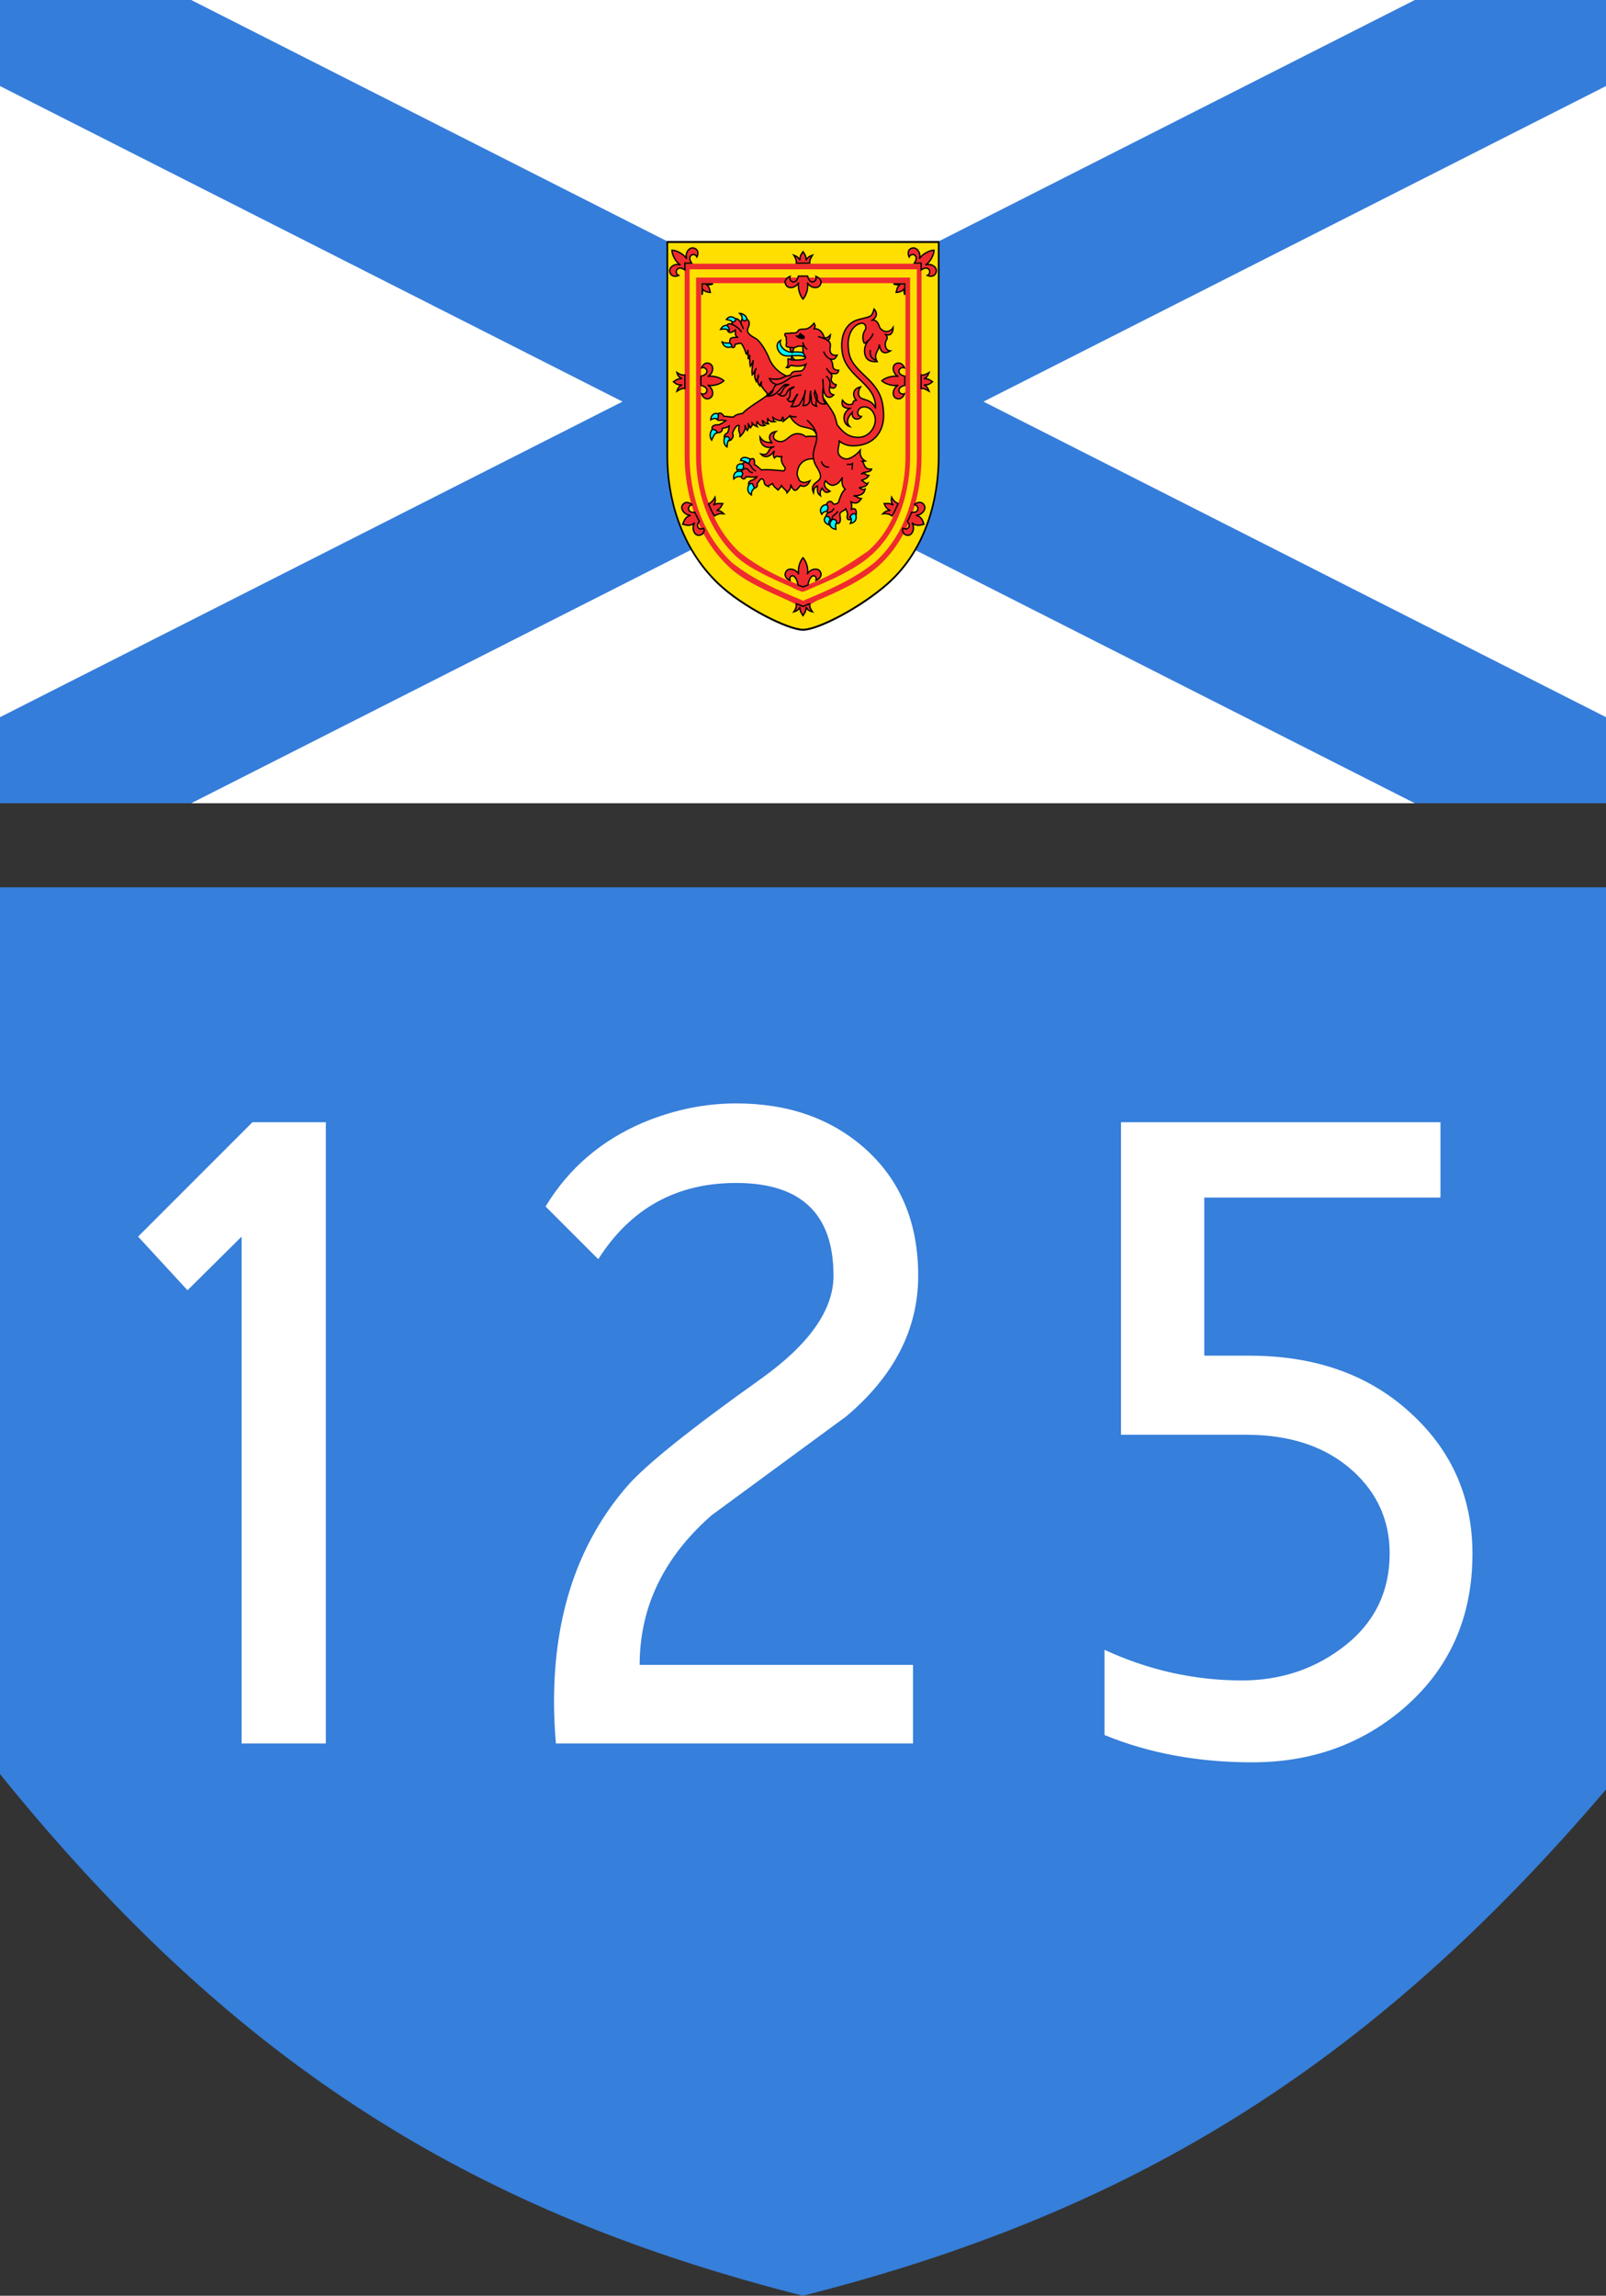
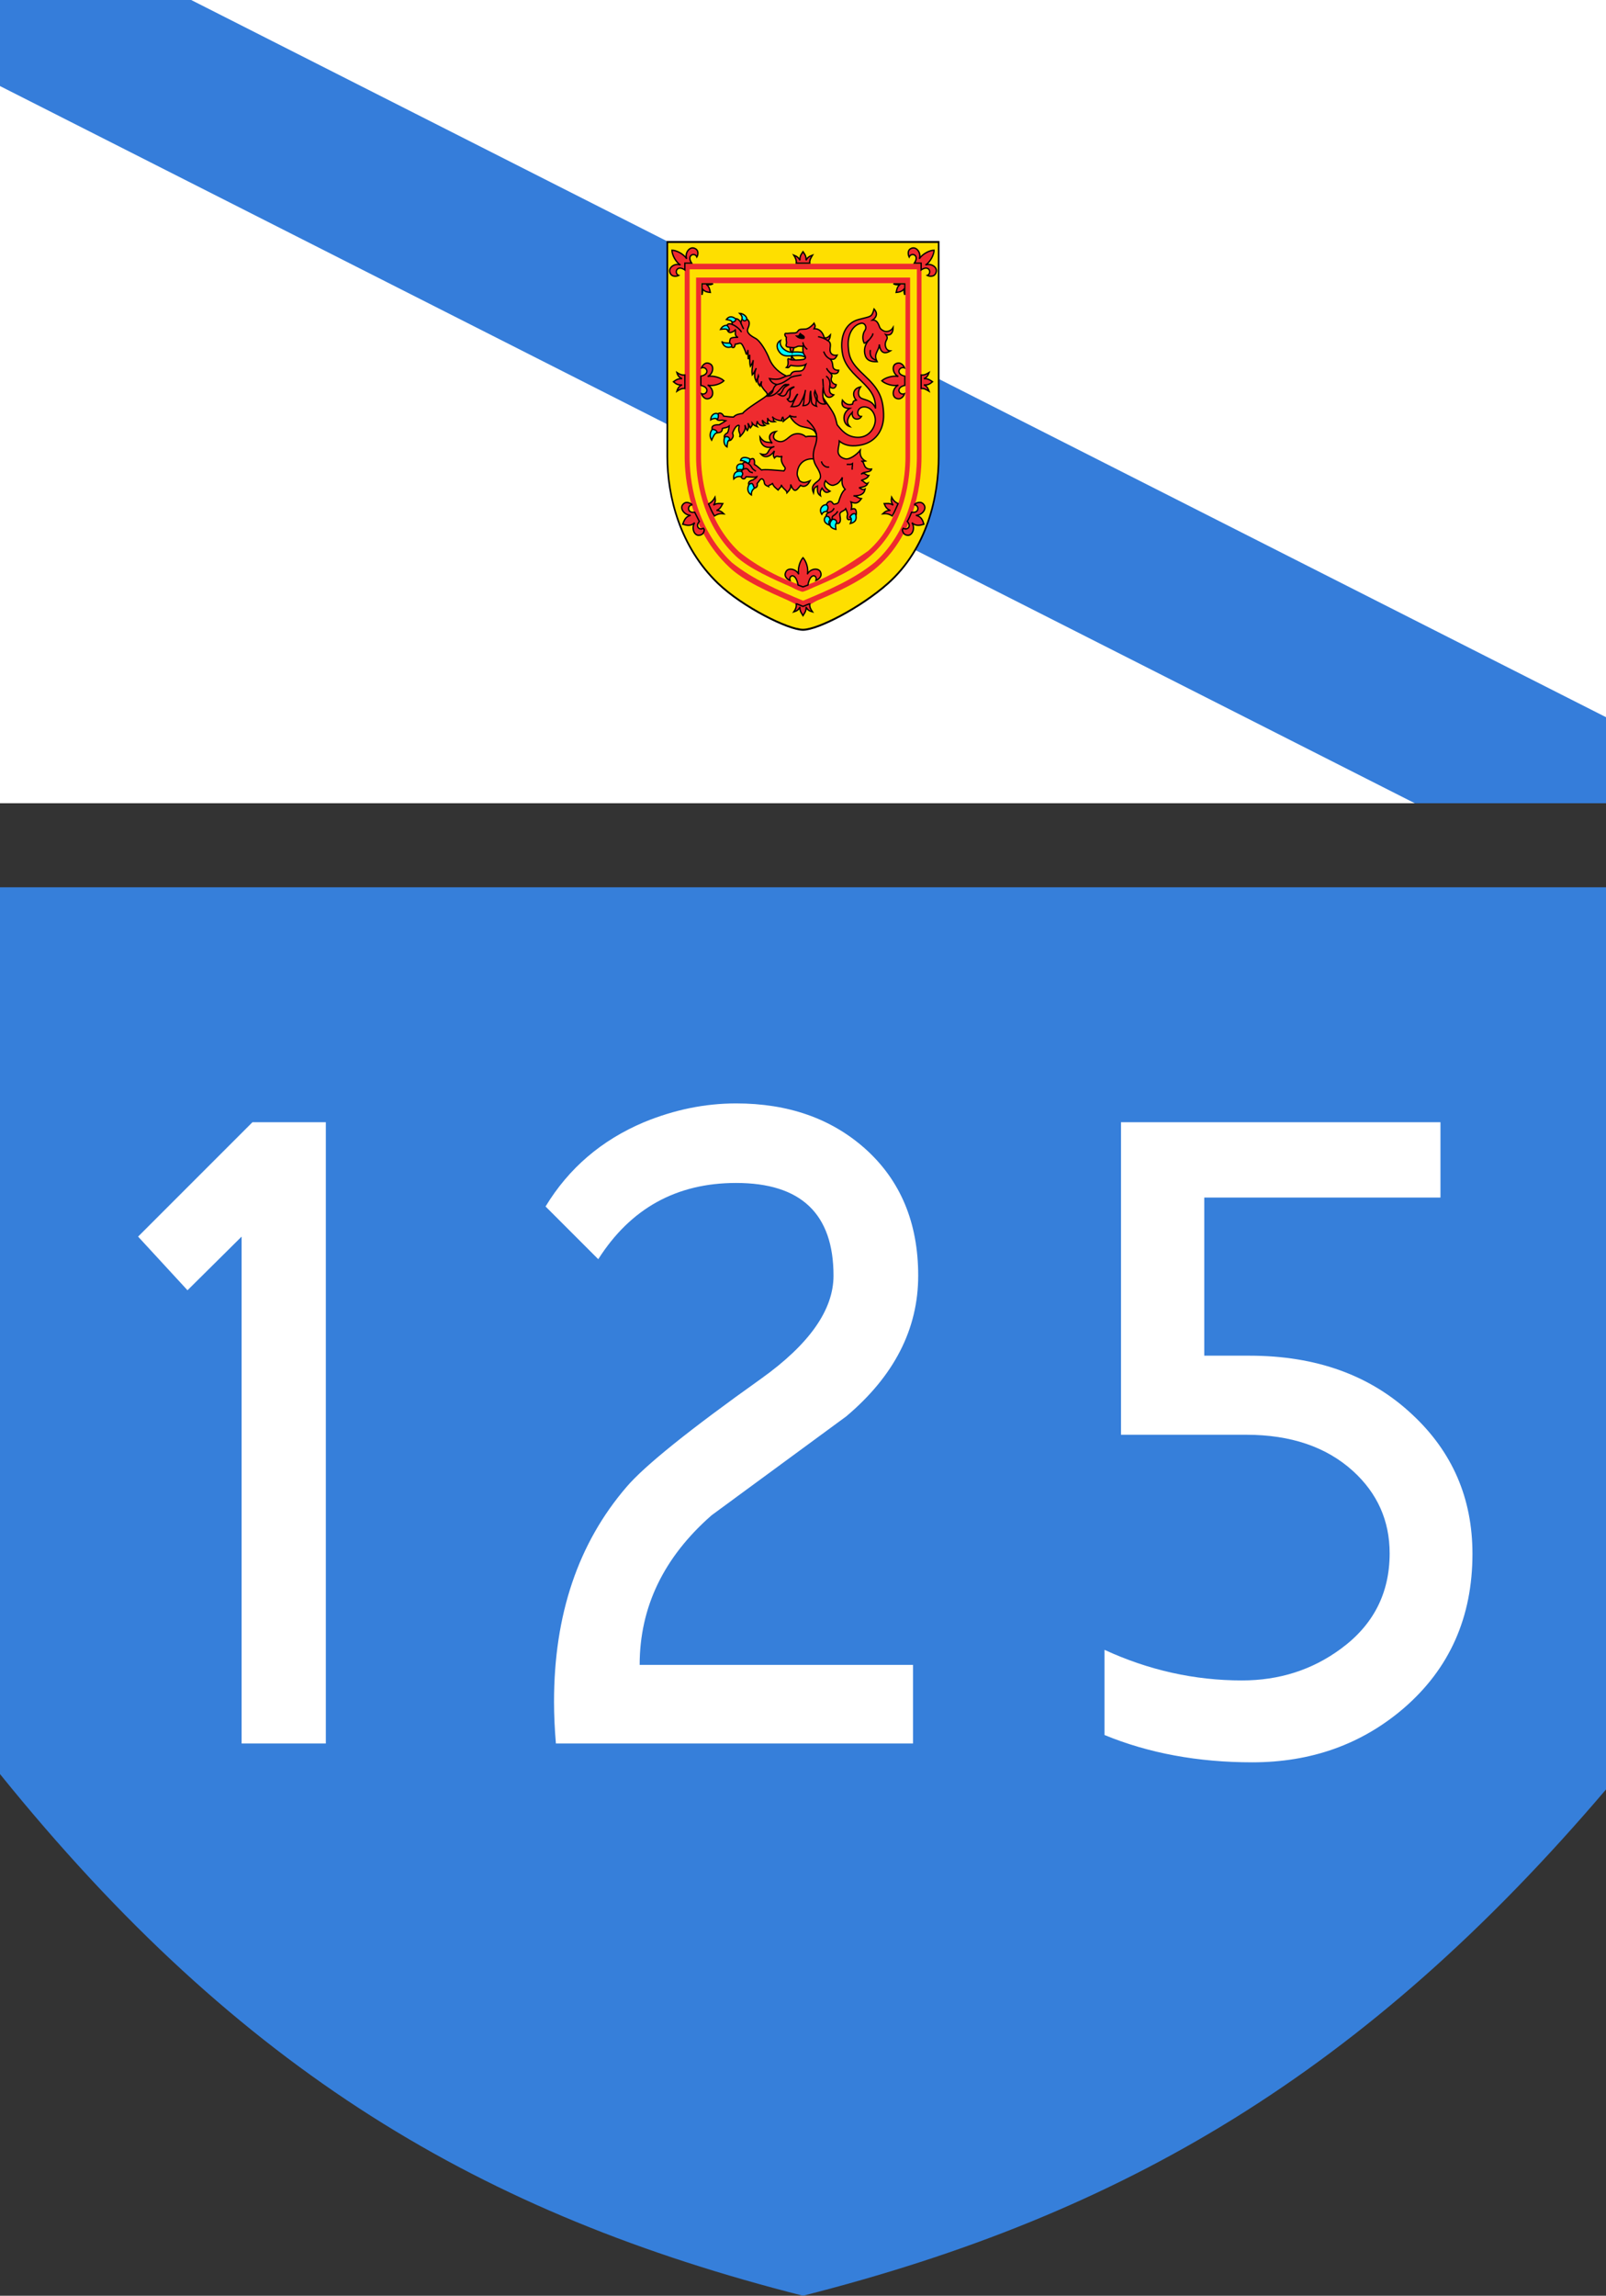
<svg xmlns="http://www.w3.org/2000/svg" xmlns:ns1="http://sodipodi.sourceforge.net/DTD/sodipodi-0.dtd" xmlns:ns2="http://www.inkscape.org/namespaces/inkscape" version="1.0" width="1000" height="1429.034" id="svg559" ns1:version="0.32" ns2:version="0.44.1" ns1:docname="NShw_125.svg" ns1:docbase="C:\Documents and Settings\Owner\Desktop">
  <rect width="100%" height="100%" fill="#333333" stroke="none" />
  <ns1:namedview ns2:window-height="598" ns2:window-width="853" ns2:pageshadow="2" ns2:pageopacity="0.0" guidetolerance="10.0" gridtolerance="10.0" objecttolerance="10.0" borderopacity="1.0" bordercolor="#666666" pagecolor="#ffffff" id="base" ns2:zoom="0.37309007" ns2:cx="522.28583" ns2:cy="649.04766" ns2:window-x="176" ns2:window-y="232" ns2:current-layer="svg559" />
  <defs id="defs561" />
  <rect width="1000" height="500" x="1.8000001e-005" y="7.5595235e-006" style="fill:white;fill-rule:evenodd" id="rect692" />
-   <path d="M 1.8142856e-005,500 L 1.8142856e-005,446.429 L 880.952,1.5119047e-005 L 1000,1.5119047e-005 L 1000,53.571 L 119.048,500 L 1.8142856e-005,500 z " style="fill:#357dda;fill-rule:evenodd;stroke-width:1" id="path690" />
  <path d="M 1000,500 L 1000,446.429 L 119.048,1.0280996e-014 L 0,1.0280996e-014 L 0,53.571 L 880.952,500 L 1000,500 z " style="fill:#357dda;fill-rule:evenodd;stroke-width:1" id="path691" />
  <g transform="matrix(1,0,0,1.214,1.8e-5,-32.171)" id="g2140">
    <path d="M 584.476,150.583 C 584.476,150.583 584.476,240.231 584.476,260.536 C 584.476,281.032 577.389,307.658 552.869,325.665 C 535.821,338.116 509.195,349.417 500,349.417 C 490.805,349.417 462.455,337.733 447.131,325.665 C 423.378,306.892 415.524,281.032 415.524,260.536 C 415.524,240.231 415.524,150.583 415.524,150.583 L 584.476,150.583 z " style="fill:#fedf00;fill-opacity:1;stroke:black;stroke-width:1.007" id="21237144" />
    <g transform="matrix(0.192,0,0,0.192,475.098,150.199)" id="g1634">
      <path d="M 506,60 L -246,60 L -254,60 L -254,68 L -254,576 C -254,631 -240,769 -110,870 C -62,908 21,937 81,959 C 100,966 113.335,974.363 127,976 C 142.39,977.844 161.409,964.994 177,959 C 237,938 317,909 372,869 C 500,776 514,633 514,576 L 514,68 L 514,60 L 506,60 z M 363,857 C 294.088,903.162 211.415,932.063 130,960 C 48.983,931.915 -31.973,903.55 -101,858 C -225,761 -238,629 -238,576 L -238,75 L 499,75 L 499,576 C 499,631 485,767 363,857 z " style="fill:#ef2b2f" id="21236968" />
      <path d="M -209,97 L -217,97 L -217,105 L -217,576 C -217,626 -204,750 -88,841 C -44,875 35,903 93,924 C 93,924 112.106,932.843 127,936 C 131.145,936.878 155.833,927.437 165,924 C 222,904 300,876 350,839 C 464,756 477,628 477,576 L 477,105 L 477,97 L 469,97 L -209,97 z M 341,827 C 277.086,863.663 205.798,902.417 130,921 C 57.879,901.193 -18.058,869.012 -78,829 C -189,742 -201,623 -201,576 L -201,112 L 462,112 L 462,576 C 462,625 450,748 341,827 z " style="fill:#ef2b2f" id="21236880" />
    </g>
  </g>
  <g transform="translate(1.8e-5,14.2)" id="g2146">
    <path d="M 491.763,220.692 C 485.25,218.393 481.036,213.988 479.12,209.39 C 477.396,204.793 473.374,197.897 470.309,196.364 C 467.052,194.64 464.562,192.725 465.711,190.235 C 466.669,187.936 466.861,186.403 465.903,185.254 C 464.754,183.913 463.03,182.955 462.072,184.488 C 461.306,185.829 461.689,185.637 461.306,186.787 C 460.539,184.871 458.432,183.339 457.091,184.679 C 455.942,185.829 455.559,185.829 455.942,187.744 C 454.027,186.978 452.494,187.361 452.494,189.277 C 452.494,191.001 453.452,193.299 455.176,192.725 C 457.091,192.15 457.858,191.192 457.858,191.192 C 458.241,192.342 456.9,194.832 459.582,195.79 C 457.283,195.79 454.793,195.79 454.601,197.131 C 454.41,198.28 453.643,200.387 455.367,201.728 C 457.283,202.877 457.475,201.536 457.858,200.004 C 459.007,200.195 460.731,198.855 461.689,199.812 C 462.647,200.77 464.179,204.41 464.562,205.942 C 464.945,207.283 465.711,204.601 465.711,203.643 C 465.711,206.517 465.903,209.39 465.903,209.39 C 466.286,208.432 466.861,206.708 466.861,206.708 C 466.861,209.007 466.669,211.88 467.244,213.796 C 468.202,212.072 468.968,211.306 468.968,209.965 C 468.776,213.988 467.819,215.712 468.393,219.16 C 469.351,218.202 470.117,216.669 470.883,214.945 C 469.351,218.776 469.734,220.884 470.883,223.182 C 471.267,221.458 472.607,220.884 472.224,219.543 C 471.458,221.65 471.458,224.523 473.182,226.056 C 473.182,223.948 474.331,224.523 474.14,223.182 C 473.757,225.672 473.948,225.864 475.289,227.78 C 476.439,229.504 477.971,230.078 477.971,232.377 C 480.844,233.718 491.955,224.332 491.763,220.692 z " style="fill:#ef2b2f;stroke:black;stroke-width:0.832" id="21236792" />
    <path d="M 508.62,257.471 C 505.938,257.471 504.023,257.088 501.724,257.662 C 499.234,255.364 495.403,255.172 492.721,256.896 C 490.039,258.62 487.549,262.451 482.952,259.769 C 480.461,258.237 482.185,255.172 483.143,254.406 C 479.695,254.789 477.396,257.854 480.844,261.685 C 478.546,260.344 476.439,262.451 473.182,257.854 C 473.374,262.068 475.864,265.708 482.185,263.792 C 476.822,265.133 479.887,269.922 473.757,268.389 C 476.247,271.454 479.887,269.922 482.185,266.474 C 481.419,269.156 481.228,268.964 482.185,270.88 C 484.101,268.581 484.867,271.071 486.974,269.73 C 485.825,271.837 486.974,274.136 487.932,275.668 C 488.89,277.009 489.464,277.201 488.124,278.925 C 483.335,278.542 476.439,277.776 474.14,278.35 C 472.033,276.626 471.458,275.86 469.734,274.902 C 470.117,272.029 469.351,270.688 467.819,271.454 C 466.095,272.22 465.711,272.22 465.52,274.136 C 463.796,273.178 463.03,273.37 462.072,274.902 C 461.306,276.626 461.88,276.818 462.263,278.159 C 460.923,279.5 461.114,282.564 461.88,283.331 C 462.647,284.097 463.796,284.288 464.562,282.564 C 466.669,282.564 469.543,283.139 471.267,282.564 C 470.883,283.522 469.543,283.905 468.968,284.48 C 466.478,285.055 465.52,286.396 466.478,287.928 C 467.435,289.269 468.585,289.844 469.734,289.652 C 471.075,289.269 471.841,288.694 471.458,286.779 C 472.607,285.629 473.565,283.139 474.906,284.097 C 476.822,285.821 474.523,287.162 478.546,288.694 C 478.163,287.545 481.228,287.545 480.844,286.396 C 481.802,288.886 482.76,289.269 484.484,290.801 C 485.25,289.652 486.974,288.694 486.4,287.545 C 487.74,290.418 489.848,290.801 490.039,292.525 C 491.955,290.418 492.529,289.652 492.338,287.353 C 493.679,290.801 494.828,291.951 496.552,290.227 C 498.084,288.503 498.468,287.928 498.468,287.928 C 500.575,289.269 502.873,288.311 504.406,285.055 C 501.532,286.396 499.617,286.587 497.701,284.863 C 496.935,282.564 495.977,281.99 496.552,279.116 C 496.935,276.243 499.425,271.071 506.321,271.454 C 513.217,271.837 513.409,256.13 508.62,257.471 z " style="fill:#ef2b2f;stroke:black;stroke-width:0.832" id="21236704" />
    <path d="M 556.126,189.66 C 554.785,191.959 552.295,192.533 550.571,191.959 C 549.038,191.192 548.08,190.618 547.506,188.894 C 546.931,187.553 546.165,184.871 543.292,185.063 C 545.782,183.339 546.74,180.848 544.249,178.167 C 542.717,183.53 542.334,182.572 534.672,184.679 C 526.818,186.787 523.753,194.066 524.136,202.111 C 524.519,208.815 526.435,213.413 533.522,220.309 C 541.184,227.588 545.207,231.419 545.207,240.039 C 543.292,235.25 539.652,235.059 536.779,233.909 C 534.097,232.952 533.905,229.504 535.821,226.63 C 530.457,227.78 530.84,232.568 533.139,234.867 C 531.415,235.25 531.224,235.633 530.84,237.357 C 528.35,238.124 526.626,237.549 524.519,234.867 C 523.561,238.698 525.668,240.039 529.116,240.039 C 523.944,242.912 524.711,250 529.116,251.341 C 526.052,248.084 528.733,244.636 530.649,242.529 C 530.074,247.318 535.055,247.701 536.396,245.02 C 532.948,245.211 533.331,239.081 538.12,239.081 C 542.525,239.081 545.207,243.679 545.016,247.701 C 544.824,251.724 541.376,258.237 533.905,258.045 C 527.392,257.854 523.944,253.64 521.263,250.192 C 520.688,247.701 520.113,245.403 519.347,243.87 C 517.048,238.89 510.727,232.377 509.195,226.439 C 507.662,220.692 483.143,226.822 483.143,226.822 C 481.419,228.546 479.12,230.461 477.013,232.377 C 475.098,234.101 464.562,240.231 462.455,243.104 C 460.539,243.487 458.241,243.679 456.708,245.403 C 454.601,245.403 450.579,244.828 450.579,244.828 C 449.621,242.529 447.131,242.338 446.556,244.253 C 445.79,245.977 445.598,248.084 449.621,247.318 L 451.919,247.701 C 449.812,249.234 449.238,249.234 447.897,250.192 C 445.598,250.192 442.725,250.383 443.491,253.065 C 444.449,255.747 444.832,255.364 446.939,255.172 C 449.046,254.98 449.621,254.406 449.812,252.49 C 451.536,251.916 452.303,252.299 454.027,250.958 C 453.835,253.448 453.069,255.172 453.069,255.172 C 451.153,256.13 450.195,257.662 451.728,259.003 C 453.069,260.152 454.601,260.536 455.559,259.195 C 456.708,257.662 456.708,257.088 456.134,255.364 C 456.708,253.831 457.666,251.724 458.815,250.958 C 459.773,250.383 460.539,250.192 460.156,251.532 C 459.39,255.172 461.497,255.172 460.539,257.854 C 463.03,255.172 464.562,253.448 463.796,250.383 C 464.754,253.256 465.328,253.831 465.328,253.831 C 466.478,252.107 466.095,250.575 465.711,249.234 C 466.861,251.341 467.244,252.107 467.244,252.107 C 468.01,250.958 468.585,250.958 468.393,249.234 C 469.543,250.766 470.5,250.958 471.458,251.341 C 470.5,250 471.65,249.425 471.458,247.893 C 472.033,250.383 474.331,251.341 476.439,250.575 C 474.523,249.425 475.098,248.276 474.523,247.318 C 475.672,248.659 477.013,250 478.546,249.617 C 477.396,248.659 478.546,247.318 477.779,245.977 C 478.929,247.893 479.695,248.659 482.568,248.276 C 480.844,247.318 482.185,246.169 480.844,245.211 C 482.185,246.744 483.909,247.51 486.974,247.701 C 486.4,246.552 487.357,245.786 487.357,245.211 C 487.932,247.127 488.124,246.935 487.932,247.893 C 489.848,246.169 491.188,245.594 491.763,244.636 C 493.296,247.51 495.211,249.234 497.127,250.383 C 500,252.299 505.364,251.532 507.471,254.597 C 509.195,256.896 508.62,260.344 507.279,264.175 C 506.13,268.006 505.938,271.646 507.854,275.285 C 509.961,278.733 511.876,281.99 510.344,284.097 C 509.003,286.204 504.214,287.162 506.513,292.525 C 506.896,289.652 507.088,289.269 509.003,288.311 C 509.003,290.993 508.62,292.908 510.919,294.441 C 510.344,291.951 511.11,290.801 511.876,289.652 C 513.409,292.142 514.367,293.1 516.857,291.568 C 515.516,290.801 511.876,288.694 513.984,285.055 C 516.091,287.545 518.198,288.311 519.347,287.736 C 520.688,287.162 522.029,287.353 524.519,282.948 C 523.944,286.204 524.328,288.311 526.243,290.418 C 524.136,291.951 522.987,295.782 522.412,297.506 C 522.029,299.23 521.263,299.23 519.73,299.613 C 518.389,299.996 518.581,297.889 516.857,297.889 C 515.133,297.889 513.984,300.379 514.367,302.103 C 514.75,303.827 514.941,304.593 515.708,304.976 C 513.984,305.934 514.175,307.467 515.516,308.999 C 516.665,310.34 517.048,309.382 518.198,309.191 C 519.539,311.298 522.029,312.639 522.987,310.723 C 523.753,308.999 522.795,307.084 522.987,305.551 C 523.178,304.21 525.86,303.827 526.626,302.486 C 527.584,304.402 527.776,305.934 527.776,305.934 C 527.201,307.85 527.201,310.34 530.074,308.808 C 532.756,307.084 533.522,306.701 533.139,304.21 C 532.756,301.72 531.032,302.486 530.074,302.869 C 530.266,301.529 530.649,300.379 529.883,298.272 C 532.756,299.421 534.288,299.23 536.396,296.165 C 534.097,295.973 533.714,294.632 531.415,294.441 C 535.438,294.441 537.928,293.675 538.694,290.227 C 536.97,291.184 536.012,289.652 534.863,289.46 C 536.779,288.886 539.269,289.077 540.418,286.587 C 538.886,287.545 537.736,284.863 536.204,284.863 C 538.886,283.905 540.035,283.522 540.993,281.798 C 539.46,281.99 538.12,279.308 536.204,281.032 C 537.928,278.925 542.142,280.266 542.717,277.776 C 540.993,277.967 539.46,277.584 538.503,276.052 C 537.736,274.519 537.545,272.795 536.204,272.795 C 537.928,272.987 538.886,272.795 538.886,272.795 C 536.587,271.454 535.246,269.539 535.629,266.091 C 533.139,269.156 528.925,271.837 526.626,271.454 C 524.328,271.071 521.646,269.539 521.837,266.282 C 522.029,263.409 522.604,262.834 522.604,260.344 C 525.094,262.451 528.925,263.984 534.863,263.026 C 544.632,261.685 550.571,254.023 550.188,243.487 C 549.804,233.143 547.123,227.78 538.311,219.543 C 530.074,211.88 528.542,208.432 528.159,201.153 C 527.776,193.299 531.415,188.319 535.629,187.17 C 538.503,186.212 540.035,189.468 538.503,191.575 C 537.162,193.491 536.779,196.939 538.12,199.429 C 539.652,199.046 539.844,198.28 541.568,196.939 C 538.503,199.812 537.545,203.835 538.886,207.475 C 540.418,211.306 544.441,210.923 546.165,210.923 C 543.483,205.942 547.506,204.218 547.506,200.195 C 548.08,204.984 550.379,206.708 554.402,204.218 C 551.337,204.027 550.762,200.387 551.528,198.471 C 552.103,196.747 553.252,196.364 551.528,194.066 C 554.976,195.215 556.126,192.342 556.126,189.66 z " style="fill:#ef2b2f;stroke:black;stroke-width:0.832" id="21236616" />
    <path d="M 500.766,205.368 C 498.084,204.793 495.594,204.793 492.721,204.984 C 489.848,205.176 484.675,201.728 486.016,197.705 C 483.909,198.855 482.952,201.536 485.059,204.601 C 487.166,207.666 489.656,207.475 493.104,207.283 C 496.744,207.091 499.425,206.708 501.724,208.432 C 504.023,209.965 502.873,205.942 500.766,205.368 z " style="fill:aqua;stroke:black;stroke-width:0.832" id="21236528" />
    <path d="M 492.146,201.728 C 491.763,202.686 491.955,204.218 493.296,205.368 C 494.062,203.835 494.062,202.303 494.828,201.728 C 493.487,201.153 492.146,201.728 492.146,201.728 z " style="fill:#ef2b2f;stroke:black;stroke-width:0.832" id="21236440" />
    <path d="M 493.104,207.283 C 492.721,207.858 492.529,209.582 492.721,210.348 C 493.679,211.114 494.828,210.923 495.403,210.348 C 494.445,209.199 493.296,208.624 493.104,207.283 z " style="fill:#ef2b2f;stroke:black;stroke-width:0.832" id="21236352" />
    <path d="M 506.896,186.978 C 505.364,188.894 503.256,190.426 501.724,190.618 C 500,190.809 497.51,190.426 496.935,191.767 C 496.169,192.916 495.594,193.108 493.487,193.108 C 491.38,193.108 490.231,193.491 489.464,193.299 C 488.507,193.108 488.315,194.64 489.656,195.79 C 489.273,197.514 490.039,198.855 489.656,199.812 C 489.273,200.77 489.273,201.728 490.997,201.919 C 492.912,202.111 494.445,202.494 495.977,201.728 C 497.701,200.77 498.468,201.728 500,201.153 C 500,202.494 499.425,205.368 501.341,207.475 C 501.724,208.432 501.724,209.199 500,209.582 C 498.276,209.965 493.104,210.156 492.146,209.582 C 490.997,209.007 490.422,208.624 490.614,210.156 C 490.805,211.88 490.805,213.604 489.656,214.562 C 491.38,214.945 490.997,214.371 492.338,213.221 C 495.211,213.796 499.617,213.988 501.724,212.647 C 500.766,214.945 500.575,216.861 497.318,216.861 C 494.062,216.861 493.104,217.244 492.146,219.351 C 489.464,219.734 488.698,220.309 486.4,221.267 C 484.101,222.224 481.228,221.841 479.12,221.458 C 479.887,223.374 481.802,225.098 484.101,225.098 C 482.185,225.672 481.419,227.971 481.228,229.12 C 481.036,230.461 479.312,231.611 477.013,232.377 C 480.844,232.568 482.76,231.611 486.016,227.78 C 489.464,223.757 488.89,225.672 491.38,225.098 C 489.656,226.247 488.315,226.439 487.549,228.354 C 486.591,230.27 486.4,231.036 484.675,231.228 C 487.166,232.952 488.89,232.568 489.848,230.461 C 490.614,228.354 492.721,226.822 494.636,226.63 C 491.955,228.163 491.955,228.354 491.955,230.461 C 491.955,232.568 491.188,234.867 490.039,233.909 C 491.188,236.208 492.721,236.4 494.062,235.059 C 495.211,233.526 495.403,232.185 496.744,231.036 C 495.594,232.952 494.445,235.442 494.062,236.208 C 493.487,237.166 493.487,238.124 492.721,238.89 C 494.445,239.081 497.127,238.698 497.893,237.549 C 498.851,236.208 501.341,231.228 501.532,228.546 C 500.766,233.335 500.575,234.101 500.575,235.442 C 500.575,236.591 500,238.315 500,238.315 C 502.299,238.315 504.023,237.357 504.214,234.867 C 504.406,232.377 504.214,231.419 504.789,229.12 C 504.789,232.185 505.172,232.568 505.172,234.867 C 505.172,237.166 506.321,238.124 508.428,238.698 C 507.471,236.591 509.003,236.016 507.854,233.526 C 506.896,231.036 506.896,230.653 507.471,229.12 C 508.428,231.802 509.003,231.611 508.812,233.718 C 508.62,235.825 511.11,237.932 514.175,237.166 C 512.451,235.442 511.876,231.611 512.643,226.439 C 512.834,232.76 516.091,234.867 519.156,231.611 C 516.857,231.036 516.091,229.887 516.665,226.439 C 518.389,228.163 520.305,227.588 520.688,225.289 C 518.006,224.715 517.24,222.416 517.623,221.267 C 518.198,219.926 518.198,219.16 517.048,218.01 C 519.347,218.585 521.837,218.968 522.22,216.286 C 520.305,216.286 518.772,215.712 518.581,213.796 C 518.389,211.88 518.198,210.348 516.665,209.199 C 519.156,209.773 519.922,209.582 521.263,206.9 C 518.964,207.283 517.048,206.325 516.857,204.027 C 516.665,201.728 518.006,199.238 515.516,197.897 C 516.665,196.939 516.857,195.981 517.048,194.257 C 516.091,195.215 515.133,196.556 513.217,195.981 C 512.451,192.916 510.344,190.235 506.896,190.426 C 507.662,188.894 507.854,188.894 506.896,186.978 z " style="fill:#ef2b2f;stroke:black;stroke-width:0.832" id="21236264" />
    <path d="M 500,198.855 C 499.808,200.387 501.532,202.494 502.682,203.26" style="fill:none;stroke:black;stroke-width:0.832" id="21236176" />
    <path d="M 516.665,209.199 C 514.367,207.858 513.792,206.708 512.834,204.601" style="fill:none;stroke:black;stroke-width:0.832" id="21236088" />
    <path d="M 517.048,218.01 C 516.282,217.052 515.133,216.478 514.75,214.945" style="fill:none;stroke:black;stroke-width:0.832" id="21236000" />
    <path d="M 516.665,226.439 C 517.24,223.182 516.091,221.075 514.367,219.926" style="fill:none;stroke:black;stroke-width:0.832" id="21235912" />
    <path d="M 512.643,226.439 C 512.451,224.715 512.451,222.224 512.26,221.65" style="fill:none;stroke:black;stroke-width:0.832" id="21235824" />
    <path d="M 499.042,219.16 C 496.744,219.734 495.211,219.734 493.487,220.309 C 491.763,220.692 492.338,221.075 490.039,222.416 C 487.74,223.948 486.591,224.523 484.101,225.098" style="fill:none;stroke:black;stroke-width:0.832" id="21235736" />
    <path d="M 502.49,247.318 C 505.555,250 508.045,253.256 508.428,256.513" style="fill:none;stroke:black;stroke-width:0.832" id="21235648" />
    <path d="M 491.763,244.636 C 494.062,245.403 494.636,245.403 495.977,245.211" style="fill:none;stroke:black;stroke-width:0.832" id="21235560" />
    <path d="M 455.942,187.744 C 457.858,188.511 460.731,190.618 461.689,192.533" style="fill:none;stroke:black;stroke-width:0.832" id="21235472" />
    <path d="M 461.306,186.787 C 461.88,188.319 462.455,189.468 463.03,190.618" style="fill:none;stroke:black;stroke-width:0.832" id="21235384" />
    <path d="M 541.568,196.939 C 542.525,195.407 543.483,194.832 543.483,193.299" style="fill:none;stroke:black;stroke-width:0.832" id="21235296" />
    <path d="M 541.951,203.643 C 541.568,206.708 541.951,209.007 545.973,210.156" style="fill:none;stroke:black;stroke-width:0.832" id="21235208" />
    <path d="M 497.318,195.023 C 497.701,194.257 498.276,193.491 498.276,193.491 C 499.234,194.449 501.341,195.023 500.575,196.364 C 498.276,196.747 496.744,195.79 495.977,195.023 L 497.318,195.023 z " style="fill:black;stroke:black;stroke-width:0.832" id="21235120" />
    <path d="M 509.386,195.407 C 511.302,195.598 514.367,196.939 515.516,197.897" style="fill:none;stroke:black;stroke-width:0.832" id="21235032" />
    <path d="M 464.945,184.679 C 465.328,182.764 462.455,180.848 460.539,180.848 C 461.88,182.189 462.263,182.955 462.072,184.488 C 463.221,185.829 463.987,185.829 464.945,184.679 z " style="fill:aqua;stroke:black;stroke-width:0.832" id="21234944" />
    <path d="M 458.241,184.488 C 457.091,183.339 454.41,181.806 452.303,184.679 C 455.367,185.254 454.984,185.254 456.134,186.403 C 457.475,185.829 457.858,185.829 458.241,184.488 z " style="fill:aqua;stroke:black;stroke-width:0.832" id="21234856" />
    <path d="M 452.877,188.511 C 451.728,187.936 449.621,188.894 448.663,190.809 C 451.153,190.426 452.877,190.426 453.835,191.767 C 454.601,190.809 453.643,189.468 452.877,188.511 z " style="fill:aqua;stroke:black;stroke-width:0.832" id="21234768" />
    <path d="M 454.601,199.429 C 453.069,199.238 450.195,199.621 449.429,198.28 C 450.579,201.728 452.686,202.494 455.367,201.728 C 455.942,200.579 455.367,200.387 454.601,199.429 z " style="fill:aqua;stroke:black;stroke-width:0.832" id="21234680" />
    <path d="M 447.131,243.487 C 444.832,242.338 442.533,244.445 442.533,247.127 C 444.066,246.169 445.598,245.977 446.747,246.744 C 447.514,245.403 447.322,244.445 447.131,243.487 z " style="fill:aqua;stroke:black;stroke-width:0.832" id="21234592" />
    <path d="M 443.491,253.065 C 442.15,254.789 441.575,257.279 443.108,259.769 C 443.874,258.045 444.832,255.555 446.364,255.172 C 446.747,254.023 445.023,253.065 443.491,253.065 z " style="fill:aqua;stroke:black;stroke-width:0.832" id="21234504" />
    <path d="M 451.345,257.854 C 450.579,259.195 450.387,262.643 452.686,263.984 C 452.877,262.068 452.877,260.152 454.41,259.386 C 454.218,258.045 452.877,257.088 451.345,257.854 z " style="fill:aqua;stroke:black;stroke-width:0.832" id="21234416" />
    <path d="M 527.201,274.902 C 528.925,274.711 529.5,275.285 530.84,274.328 C 530.84,275.86 530.457,277.009 530.649,278.159" style="fill:none;stroke:black;stroke-width:0.832" id="21234328" />
    <path d="M 511.493,272.987 C 511.685,274.902 514.175,277.201 516.282,276.435" style="fill:none;stroke:black;stroke-width:0.832" id="21234240" />
    <path d="M 465.52,274.136 C 466.861,274.711 467.435,275.86 468.01,276.626 C 468.393,277.584 469.351,278.35 470.692,279.116" style="fill:none;stroke:black;stroke-width:0.832" id="21234152" />
    <path d="M 462.263,278.159 C 463.987,277.201 465.328,277.201 466.095,278.542 C 466.861,279.691 467.435,279.691 468.776,280.074" style="fill:none;stroke:black;stroke-width:0.832" id="21234064" />
    <path d="M 466.861,271.454 C 465.52,270.688 461.88,269.539 461.114,272.412 C 462.455,272.412 464.562,273.178 465.52,274.136 C 466.669,274.136 467.052,272.795 466.861,271.454 z " style="fill:aqua;stroke:black;stroke-width:0.832" id="21233976" />
    <path d="M 462.647,274.902 C 461.88,274.136 457.666,274.328 459.007,278.542 C 460.156,277.776 461.114,278.159 462.263,278.159 C 463.03,277.201 463.221,275.86 462.647,274.902 z " style="fill:aqua;stroke:black;stroke-width:0.832" id="21233888" />
    <path d="M 461.88,279.308 C 459.965,278.733 456.325,279.116 456.9,283.905 C 458.815,281.99 460.539,282.373 461.689,282.564 C 462.647,280.649 462.647,280.84 461.88,279.308 z " style="fill:aqua;stroke:black;stroke-width:0.832" id="21233800" />
    <path d="M 466.669,287.162 C 465.52,288.503 464.754,291.951 467.819,293.866 C 467.819,292.142 468.202,290.993 469.734,289.652 C 468.776,287.928 468.968,285.821 466.669,287.162 z " style="fill:aqua;stroke:black;stroke-width:0.832" id="21233712" />
    <path d="M 515.708,304.976 C 517.623,304.402 518.581,303.827 519.347,302.103" style="fill:none;stroke:black;stroke-width:0.832" id="21233624" />
    <path d="M 518.198,309.191 C 518.006,307.467 518.389,307.084 519.347,306.509 C 520.496,305.743 521.263,304.785 521.646,304.019" style="fill:none;stroke:black;stroke-width:0.832" id="21233536" />
    <path d="M 514.175,299.996 C 512.26,299.996 509.578,302.678 511.685,305.934 C 512.834,304.019 513.6,304.402 514.75,304.019 C 515.708,302.869 516.091,300.188 514.175,299.996 z " style="fill:aqua;stroke:black;stroke-width:0.832" id="21233448" />
    <path d="M 514.175,307.275 C 512.834,308.808 512.643,311.106 516.282,312.639 C 516.091,311.106 515.899,310.532 516.857,309.382 C 516.665,307.85 515.899,306.892 514.175,307.275 z " style="fill:aqua;stroke:black;stroke-width:0.832" id="21233360" />
    <path d="M 518.198,309.191 C 516.091,311.298 515.899,314.363 520.496,315.321 C 520.305,313.213 519.922,312.447 520.88,311.298 C 521.263,309.765 519.539,308.616 518.198,309.191 z " style="fill:aqua;stroke:black;stroke-width:0.832" id="21233272" />
    <path d="M 532.756,305.743 C 533.522,308.616 533.139,310.723 529.5,311.681 C 530.266,309.765 530.457,308.233 529.116,307.658 C 529.883,306.509 531.032,304.976 532.756,305.743 z " style="fill:aqua;stroke:black;stroke-width:0.832" id="21233184" />
  </g>
  <path d="M 436.403,239.902 C 442.725,241.243 439.851,246.415 436.787,245.074 C 437.17,246.415 439.085,249.48 442.15,247.756 C 444.832,246.224 444.066,241.435 440.618,239.711 C 444.066,240.668 448.855,238.944 450.77,237.029 C 448.855,235.113 444.066,233.581 440.618,234.347 C 444.066,232.815 444.832,227.834 442.15,226.493 C 439.085,224.769 437.17,227.834 436.787,228.984 C 439.851,227.834 442.725,232.815 436.403,234.156 L 436.403,239.902 z " style="fill:#ef2b2f;stroke:black;stroke-width:0.832" id="21233096" />
  <path d="M 426.443,241.845 C 424.527,241.653 423.186,242.42 421.462,243.569 C 422.037,241.462 422.995,240.312 424.719,239.546 C 421.845,239.929 420.504,238.588 419.355,237.631 C 420.504,236.864 421.845,235.524 424.719,235.715 C 422.995,234.949 422.037,233.991 421.462,231.884 C 423.186,233.033 424.527,233.608 426.443,233.416 L 426.443,241.845 z " style="fill:#ef2b2f;stroke:black;stroke-width:0.832" id="21233008" />
  <path d="M 437.936,328.813 C 435.829,330.346 432.572,327.855 435.446,324.599 C 434.488,322.683 433.53,320.768 432.572,318.852 C 427.783,319.618 427.783,314.638 430.848,314.255 C 430.848,314.063 430.848,314.063 430.657,313.872 C 429.507,313.106 426.826,311.573 424.91,314.446 C 423.378,316.937 426.443,320.768 430.082,320.768 C 426.826,321.534 426.059,323.833 425.102,326.323 C 427.783,327.089 430.082,327.664 432.572,325.365 C 430.465,328.43 431.998,333.027 434.871,333.219 C 437.744,333.219 438.511,331.112 438.511,329.579 C 438.319,329.388 438.127,329.005 437.936,328.813 z " style="fill:#ef2b2f;stroke:black;stroke-width:0.832" id="21232920" />
  <path d="M 450.77,319.827 C 449.238,318.295 447.897,317.72 446.173,317.72 C 448.663,316.762 449.238,314.847 450.004,313.506 C 448.471,313.506 446.556,312.931 444.257,314.463 C 445.407,312.931 445.598,311.59 445.215,309.483 C 444.257,311.207 443.491,312.356 441.192,313.697 C 442.15,315.996 443.299,318.678 444.832,321.168 C 447.322,319.635 448.663,319.635 450.77,319.827 z " style="fill:#ef2b2f;stroke:black;stroke-width:0.832" id="21232832" />
  <path d="M 563.405,239.902 C 557.275,241.243 559.957,246.415 563.213,245.074 C 562.83,246.415 560.915,249.48 557.658,247.756 C 555.168,246.224 555.934,241.435 559.382,239.711 C 555.934,240.668 551.145,238.944 549.038,237.029 C 551.145,235.113 555.934,233.581 559.382,234.347 C 555.934,232.815 555.168,227.834 557.658,226.493 C 560.915,224.769 562.83,227.834 563.213,228.984 C 559.957,227.834 557.275,232.815 563.405,234.156 L 563.405,239.902 z " style="fill:#ef2b2f;stroke:black;stroke-width:0.832" id="21232744" />
  <path d="M 573.557,241.845 C 575.473,241.653 576.622,242.42 578.538,243.569 C 577.772,241.462 577.005,240.312 575.281,239.546 C 577.963,239.929 579.496,238.588 580.645,237.631 C 579.496,236.864 577.963,235.524 575.281,235.715 C 577.005,234.949 577.772,233.991 578.538,231.884 C 576.622,233.033 575.473,233.608 573.557,233.416 L 573.557,241.845 z " style="fill:#ef2b2f;stroke:black;stroke-width:0.832" id="21232656" />
  <path d="M 562.447,328.813 C 564.554,330.346 568.002,327.855 564.937,324.599 C 566.087,322.683 566.853,320.768 567.619,318.852 C 572.6,319.618 572.408,314.638 569.535,314.255 C 569.535,314.063 569.535,314.063 569.535,313.872 C 570.684,312.914 573.749,311.573 575.473,314.446 C 577.005,316.937 574.132,320.768 570.301,320.768 C 573.749,321.534 574.515,323.833 575.281,326.323 C 572.791,327.089 570.301,327.664 567.811,325.365 C 569.918,328.43 568.385,333.027 565.512,333.219 C 562.83,333.219 562.064,331.303 561.872,329.771 C 562.064,329.388 562.256,329.005 562.447,328.813 z " style="fill:#ef2b2f;stroke:black;stroke-width:0.832" id="21232568" />
  <path d="M 549.613,319.827 C 551.145,318.295 552.486,317.72 554.402,317.72 C 551.72,316.762 551.145,314.847 550.571,313.506 C 552.103,313.506 553.827,312.931 556.126,314.463 C 554.976,312.931 554.785,311.59 555.168,309.483 C 556.126,311.207 556.701,312.165 559.191,313.506 C 558.041,315.996 557.084,318.678 555.551,321.168 C 553.061,319.635 551.72,319.635 549.613,319.827 z " style="fill:#ef2b2f;stroke:black;stroke-width:0.832" id="21232480" />
  <path d="M 426.443,165.325 L 426.443,163.793 L 427.975,163.793 L 430.657,163.793 C 427.209,158.621 432.764,156.897 433.913,159.962 C 434.679,158.812 435.446,155.364 431.998,154.407 C 429.124,153.64 426.251,157.663 427.592,161.111 C 425.676,158.046 421.079,155.747 418.397,155.747 C 418.397,158.429 420.696,163.218 423.761,164.942 C 420.121,163.601 416.29,166.475 417.056,169.348 C 418.014,172.796 421.462,172.03 422.611,171.455 C 419.547,170.114 421.271,164.559 426.443,168.007 L 426.443,168.007 L 426.443,165.325 z " style="fill:#ef2b2f;stroke:black;stroke-width:0.832" id="21232392" />
  <path d="M 437.095,179.527 C 438.819,181.826 440.735,181.826 442.267,182.017 C 441.884,180.485 441.884,178.569 439.777,177.037 C 441.309,177.42 442.459,177.42 443.991,176.654 L 437.095,176.654 L 437.095,183.55 C 437.478,182.209 437.67,181.06 437.095,179.527 z " style="fill:#ef2b2f;stroke:black;stroke-width:0.832" id="21232304" />
  <path d="M 573.557,165.325 L 573.557,163.793 L 572.025,163.793 L 569.343,163.793 C 572.791,158.621 567.428,156.897 566.087,159.962 C 565.512,158.812 564.554,155.364 568.002,154.407 C 570.876,153.64 573.749,157.663 572.408,161.111 C 574.324,158.046 578.921,155.747 581.603,155.747 C 581.603,158.429 579.304,163.218 576.239,164.942 C 579.879,163.601 583.901,166.475 582.944,169.348 C 581.986,172.796 578.538,172.03 577.389,171.455 C 580.453,170.114 578.729,164.559 573.557,168.007 L 573.557,168.007 L 573.557,165.325 z " style="fill:#ef2b2f;stroke:black;stroke-width:0.832" id="21232216" />
  <path d="M 563.205,179.527 C 561.481,181.826 559.566,181.826 558.033,182.017 C 558.416,180.485 558.416,178.569 560.523,177.037 C 558.991,177.42 557.842,177.42 556.309,176.654 L 563.397,176.654 L 563.397,183.55 C 562.822,182.209 562.822,181.06 563.205,179.527 z " style="fill:#ef2b2f;stroke:black;stroke-width:0.832" id="21232128" />
  <path d="M 508.045,361.299 C 509.195,360.916 512.451,359.001 510.727,355.744 C 509.195,353.254 504.406,354.02 502.682,357.468 C 503.64,354.02 501.916,349.231 500,347.124 C 498.084,349.231 496.552,354.02 497.318,357.468 C 495.594,354.02 490.805,353.254 489.464,355.744 C 487.549,359.001 490.805,360.916 491.955,361.299 C 490.805,358.234 495.403,355.744 496.935,364.173 L 500,365.322 C 500.766,365.13 501.916,364.556 503.065,364.173 C 504.597,355.744 509.195,358.234 508.045,361.299 z " style="fill:#ef2b2f;stroke:black;stroke-width:0.832" id="21232040" />
  <path d="M 503.831,375.917 C 502.682,376.3 501.532,376.875 500.575,377.258 L 500,377.449 L 499.425,377.258 C 498.468,376.875 497.318,376.3 496.169,375.917 L 495.786,375.917 C 495.977,378.024 495.403,379.173 494.253,380.897 C 496.169,380.323 497.318,379.556 498.084,377.832 C 497.893,380.514 499.234,381.855 500,383.196 C 500.766,381.855 502.107,380.514 501.916,377.832 C 502.682,379.556 503.831,380.323 505.938,380.897 C 504.789,379.173 504.023,378.024 504.214,375.917 L 503.831,375.917 z " style="fill:#ef2b2f;stroke:black;stroke-width:0.832" id="21231952" />
-   <path d="M 497.127,171.845 C 495.786,177.975 490.805,175.293 491.955,172.037 C 490.805,172.42 487.549,174.335 489.464,177.4 C 490.805,180.082 495.594,179.316 497.318,175.868 C 496.552,179.316 498.084,184.105 500,186.212 C 501.916,184.105 503.64,179.316 502.682,175.868 C 504.406,179.316 509.195,180.082 510.727,177.4 C 512.451,174.335 509.195,172.42 508.045,172.037 C 509.195,175.293 504.214,177.975 502.873,171.845 L 497.127,171.845 z " style="fill:#ef2b2f;stroke:black;stroke-width:0.832" id="21231864" />
  <path d="M 495.786,163.793 C 495.977,161.877 495.403,160.728 494.253,158.812 C 496.169,159.579 497.318,160.345 498.084,162.069 C 497.893,159.196 499.234,157.855 500,156.705 C 500.766,157.855 502.107,159.196 501.916,162.069 C 502.682,160.345 503.831,159.579 505.938,158.812 C 504.789,160.728 504.023,161.877 504.214,163.793 L 495.786,163.793 z " style="fill:#ef2b2f;stroke:black;stroke-width:0.832" id="21231776" />
  <path d="M 1.8e-005,1104.316 L 1.8e-005,552.326 L 1000,552.326 L 1000,1113.897 C 850,1290 700,1378.299 500,1429.034 C 300,1378.299 150,1290 1.8e-005,1104.316 L 1.8e-005,1104.316 L 1.8e-005,1104.316 L 1.8e-005,1104.316 z " style="fill:#367fda;fill-opacity:1" id="path2900" />
  <path style="font-size:12px;font-style:normal;font-weight:normal;text-align:start;line-height:125%;writing-mode:lr-tb;text-anchor:start;fill:white;fill-opacity:1;stroke:none;stroke-width:1px;stroke-linecap:butt;stroke-linejoin:miter;stroke-opacity:1;font-family:Academy Engraved LET" d="M 202.884,698.565 L 202.884,1085.283 L 150.442,1085.283 L 150.442,769.756 L 116.751,803.155 L 85.989,769.756 L 157.18,698.565 L 202.884,698.565 z M 346.145,1085.283 C 345.364,1076.299 344.973,1067.608 344.973,1059.209 C 344.973,1005.108 360.012,960.577 390.091,925.615 C 401.223,912.53 429.153,890.069 473.88,858.233 C 503.958,836.749 518.997,815.362 518.997,794.073 C 518.997,755.596 498.782,736.358 458.352,736.358 C 421.243,736.358 392.629,752.178 372.512,783.819 L 339.7,751.006 C 354.153,727.178 374.563,709.698 400.93,698.565 C 419.876,690.753 439.016,686.846 458.352,686.846 C 490.774,686.846 517.532,696.221 538.626,714.971 C 560.696,734.698 571.731,761.065 571.731,794.073 C 571.731,827.276 556.789,856.475 526.907,881.67 C 498.977,902.178 471.047,922.686 443.118,943.194 C 413.235,969.366 398.294,1000.42 398.294,1036.358 L 568.509,1036.358 L 568.509,1085.283 L 346.145,1085.283 L 346.145,1085.283 z M 896.926,698.565 L 896.926,745.44 L 749.856,745.44 L 749.856,843.877 L 777.981,843.877 C 819.583,843.877 853.372,856.084 879.348,880.498 C 904.348,903.741 916.848,932.647 916.848,967.217 C 916.848,1006.67 902.59,1038.701 874.075,1063.311 C 847.903,1085.772 816.458,1097.002 779.739,1097.002 C 745.95,1097.002 715.286,1091.338 687.747,1080.01 L 687.747,1026.983 C 715.286,1039.678 743.801,1046.026 773.294,1046.026 C 796.536,1046.026 817.043,1039.483 834.817,1026.397 C 855.129,1011.553 865.286,991.729 865.286,966.924 C 865.286,946.612 857.668,929.522 842.434,915.655 C 825.833,900.616 803.665,893.096 775.93,893.096 L 698.001,893.096 L 698.001,698.565 L 896.926,698.565 z " id="text2847" />
</svg>